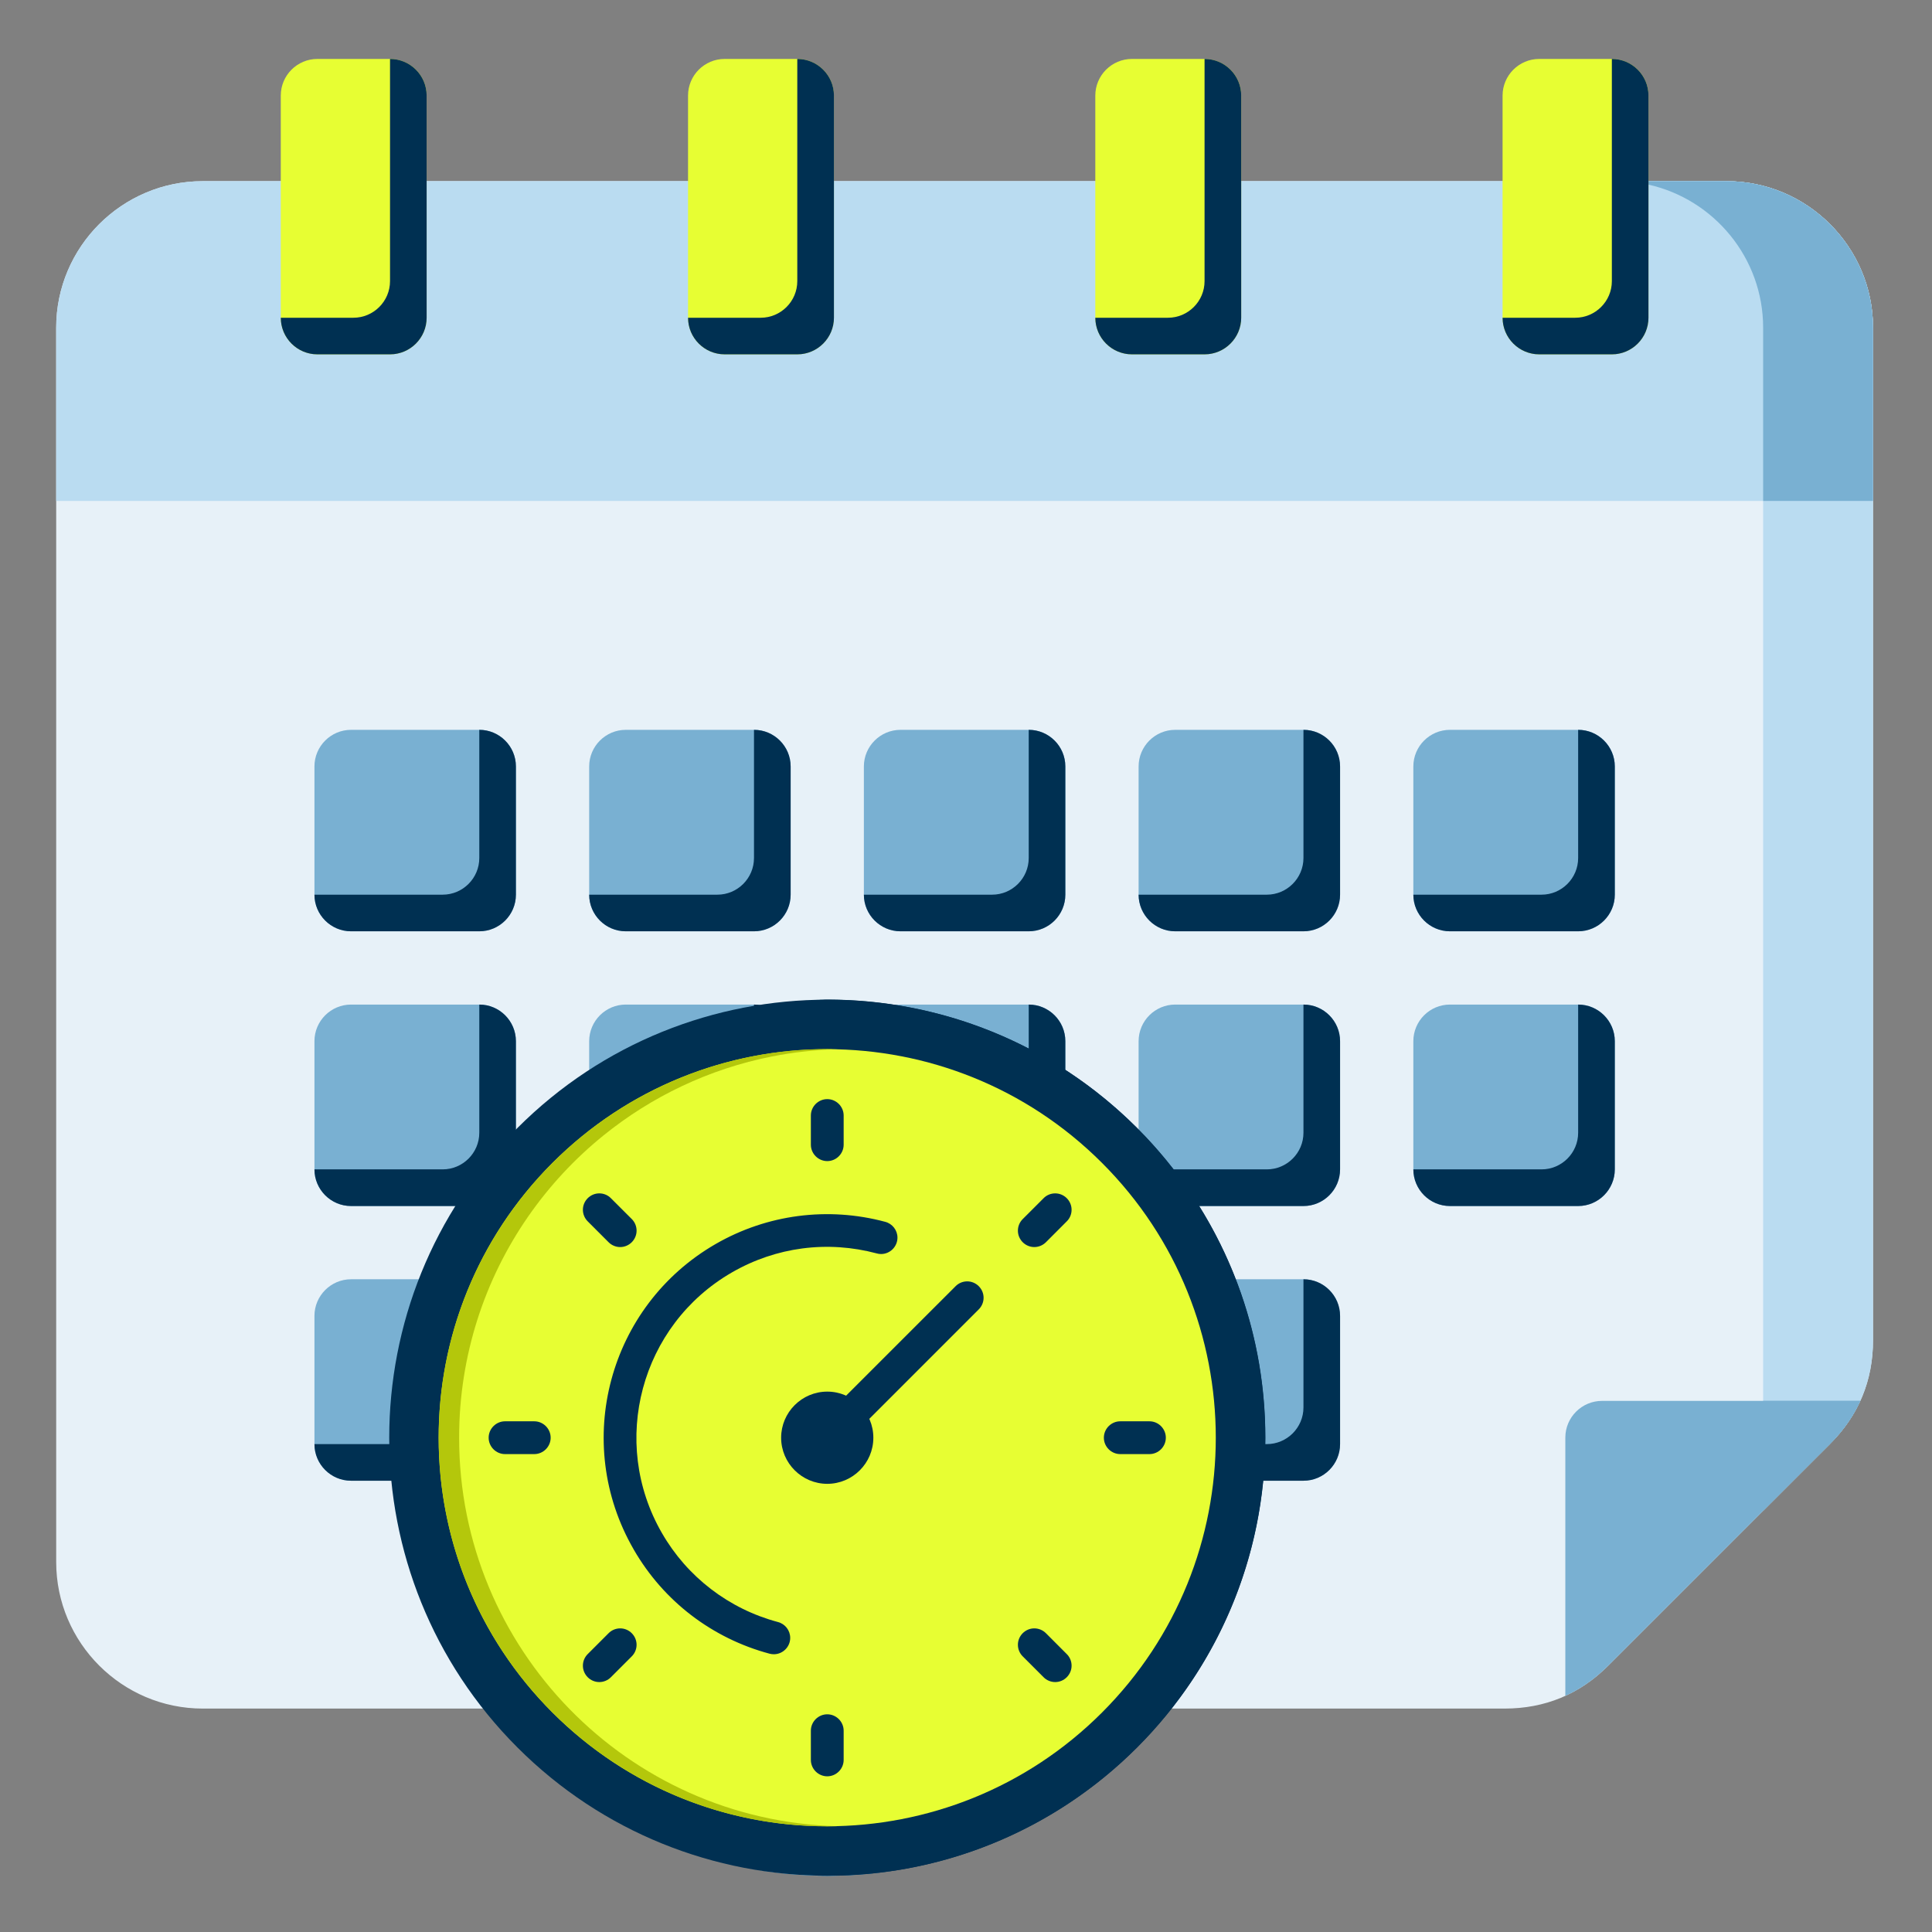
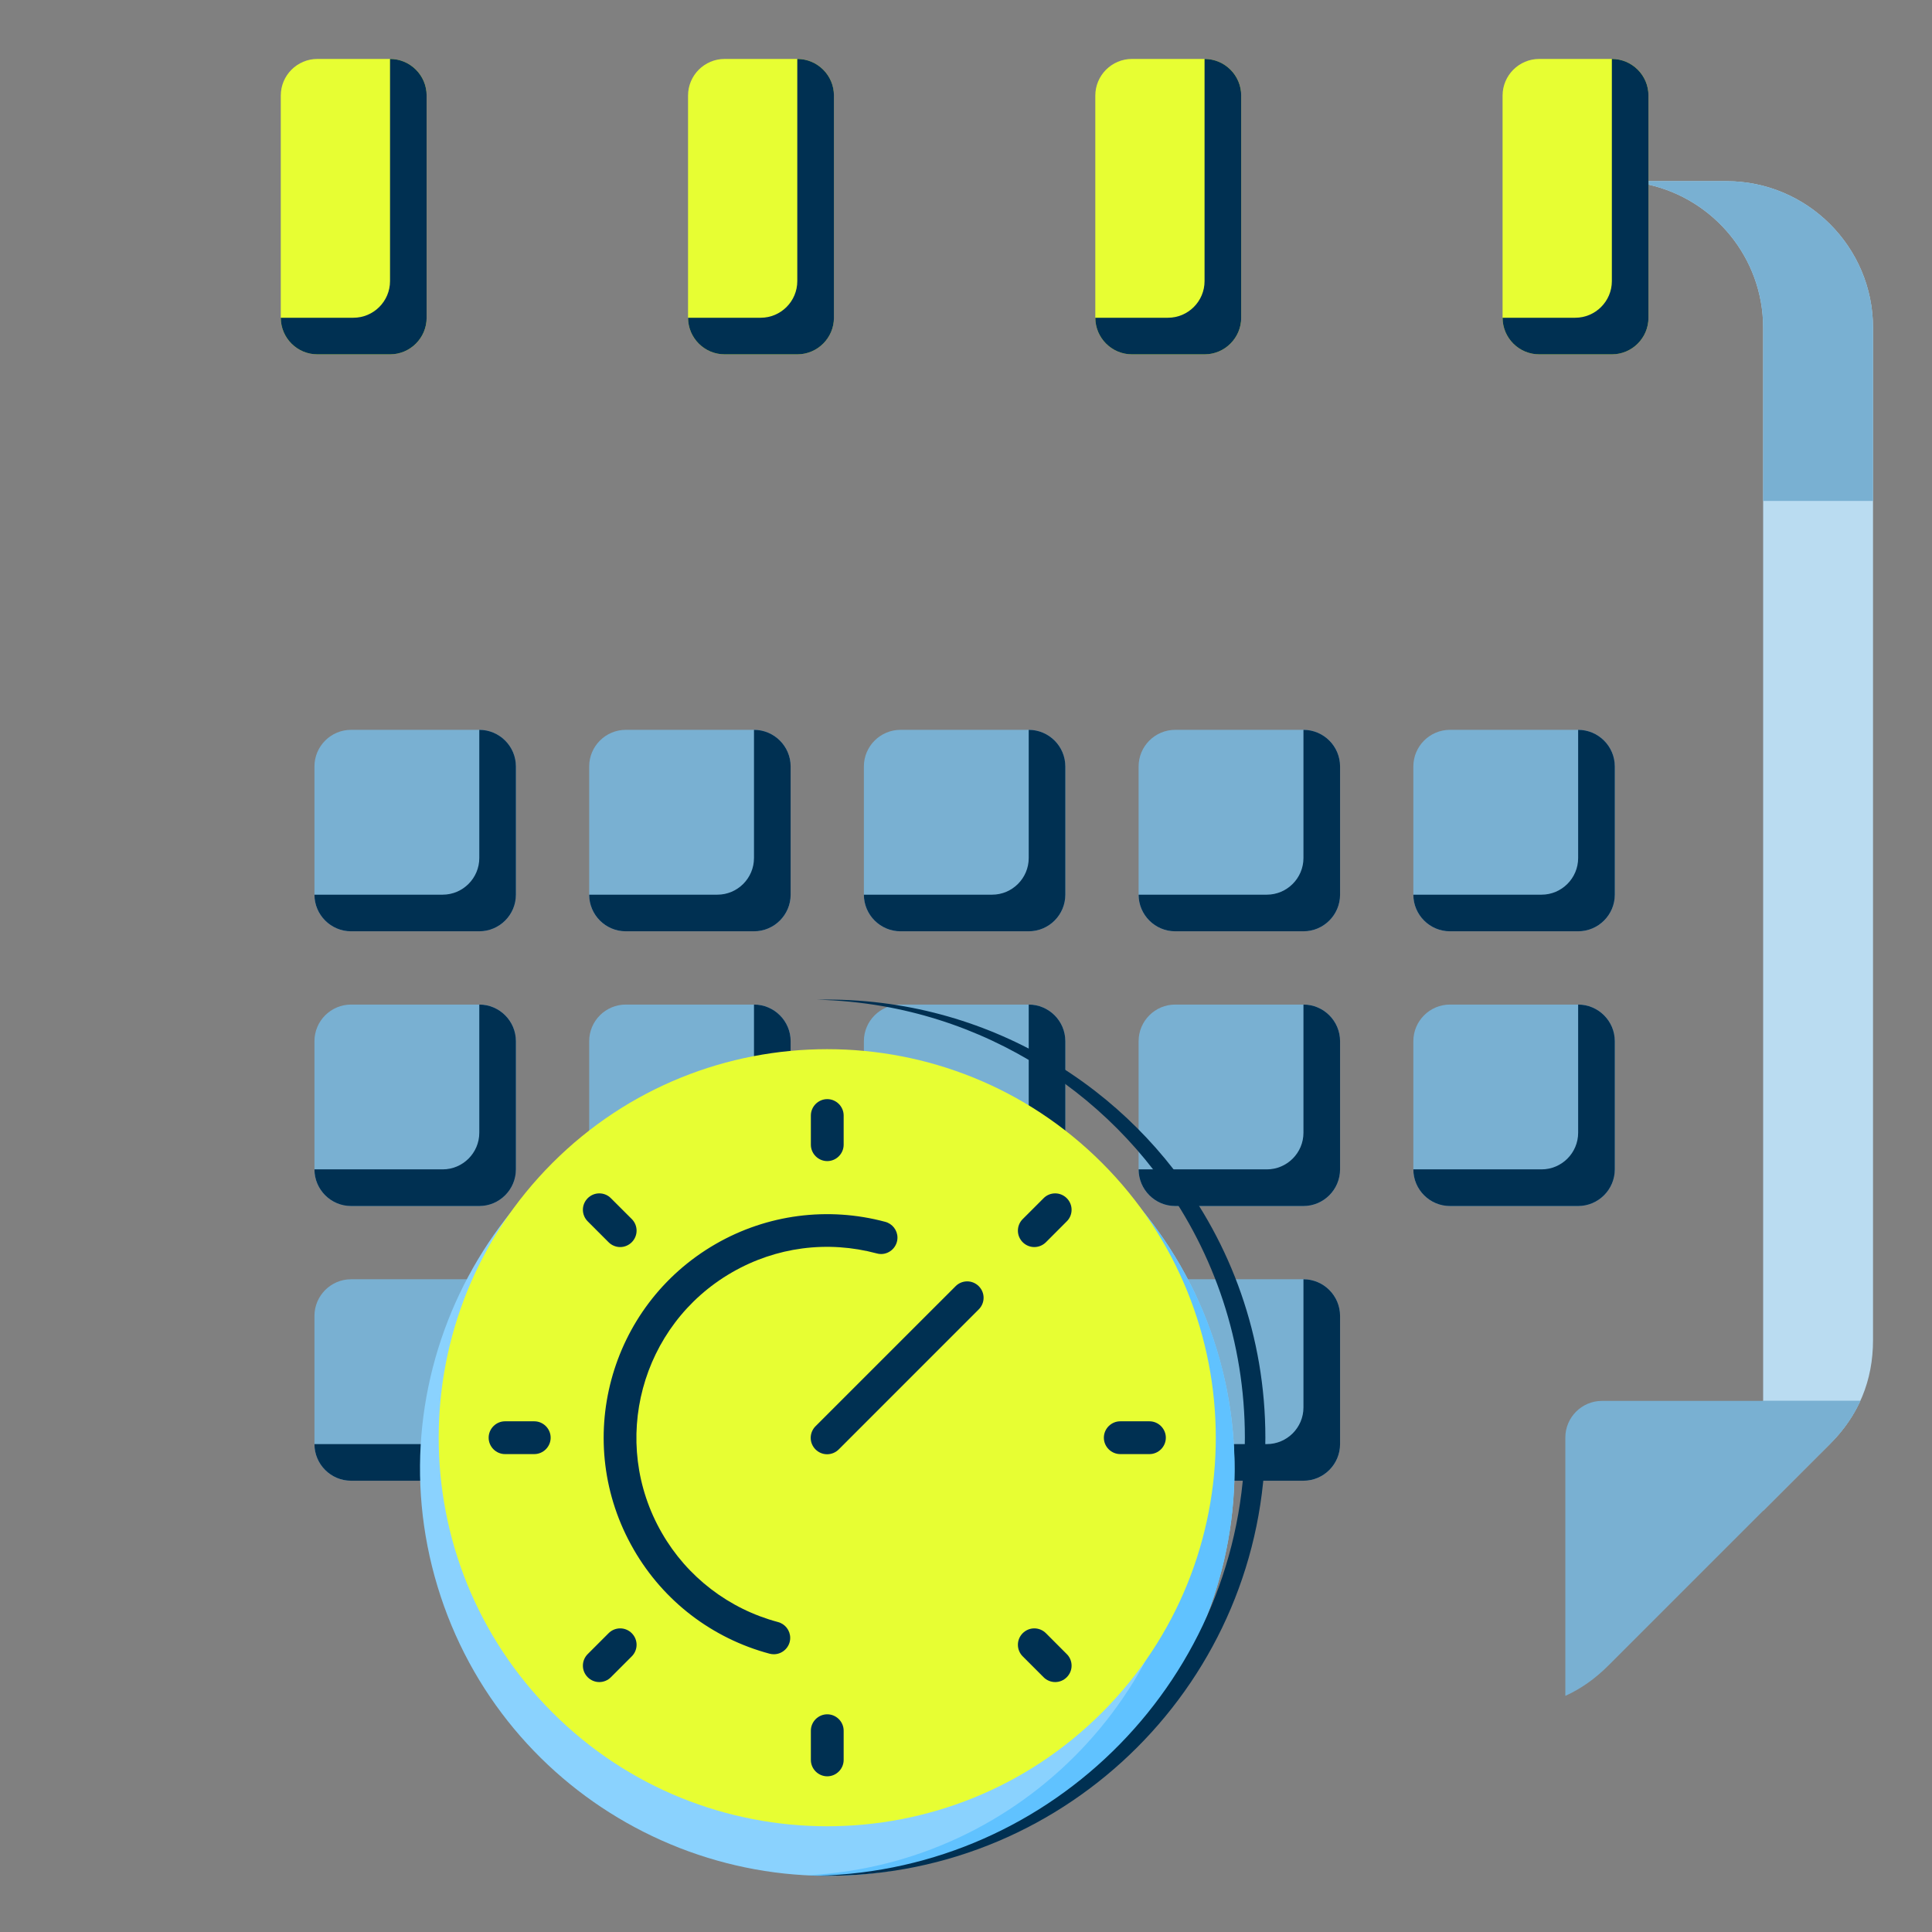
<svg xmlns="http://www.w3.org/2000/svg" width="100%" height="100%" viewBox="0 0 300 300" xml:space="preserve" style="fill-rule:evenodd;clip-rule:evenodd;stroke-linejoin:round;stroke-miterlimit:2;">
  <rect x="0" y="0" width="300" height="300" fill="#808080" stroke="none" />
  <g transform="matrix(6.18,0,0,6.18,150,150)">
    <g transform="matrix(1,0,0,1,-26.5,-26.5)">
-       <path d="M49.29,10.461L49.29,35.902C49.29,36.916 48.929,37.789 48.212,38.505L42.637,44.08C41.921,44.797 41.048,45.158 40.034,45.158L7.322,45.158C5.294,45.158 3.64,43.504 3.64,41.477L3.64,10.461C3.64,8.433 5.294,6.78 7.322,6.78L45.609,6.78C47.636,6.78 49.29,8.433 49.29,10.461Z" style="fill:rgb(231,241,248);" />
      <path d="M46.529,10.461L46.529,40.188L48.212,38.506C48.929,37.789 49.29,36.916 49.29,35.902L49.29,10.461C49.29,8.433 47.636,6.78 45.609,6.78L42.848,6.78C43.122,6.78 43.39,6.81 43.648,6.867C45.293,7.235 46.529,8.708 46.529,10.461Z" style="fill:rgb(186,220,241);" />
      <path d="M17.032,21.486L17.032,24.708C17.032,25.215 17.445,25.628 17.952,25.628L21.173,25.628C21.68,25.628 22.094,25.215 22.094,24.708L22.094,21.486C22.094,20.979 21.68,20.566 21.173,20.566L17.952,20.566C17.445,20.566 17.032,20.979 17.032,21.486ZM30.837,35.292L30.837,38.513C30.837,39.02 31.25,39.433 31.757,39.433L34.979,39.433C35.486,39.433 35.899,39.02 35.899,38.513L35.899,35.292C35.899,34.785 35.486,34.371 34.979,34.371L31.757,34.371C31.25,34.371 30.837,34.785 30.837,35.292ZM23.934,35.292L23.934,38.513C23.934,39.02 24.348,39.433 24.855,39.433L28.076,39.433C28.583,39.433 28.996,39.02 28.996,38.513L28.996,35.292C28.996,34.785 28.583,34.371 28.076,34.371L24.855,34.371C24.348,34.371 23.934,34.785 23.934,35.292ZM17.032,35.292L17.032,38.513C17.032,39.02 17.445,39.433 17.952,39.433L21.173,39.433C21.68,39.433 22.094,39.02 22.094,38.513L22.094,35.292C22.094,34.785 21.68,34.371 21.173,34.371L17.952,34.371C17.445,34.371 17.032,34.785 17.032,35.292ZM37.74,28.389L37.74,31.61C37.74,32.117 38.153,32.531 38.66,32.531L41.881,32.531C42.388,32.531 42.802,32.117 42.802,31.61L42.802,28.389C42.802,27.882 42.388,27.469 41.881,27.469L38.66,27.469C38.153,27.469 37.74,27.882 37.74,28.389ZM30.837,28.389L30.837,31.61C30.837,32.117 31.25,32.531 31.757,32.531L34.979,32.531C35.486,32.531 35.899,32.117 35.899,31.61L35.899,28.389C35.899,27.882 35.486,27.469 34.979,27.469L31.757,27.469C31.25,27.469 30.837,27.882 30.837,28.389ZM23.934,28.389L23.934,31.61C23.934,32.117 24.348,32.531 24.855,32.531L28.076,32.531C28.583,32.531 28.996,32.117 28.996,31.61L28.996,28.389C28.996,27.882 28.583,27.469 28.076,27.469L24.855,27.469C24.348,27.469 23.934,27.882 23.934,28.389ZM17.032,28.389L17.032,31.61C17.032,32.117 17.445,32.531 17.952,32.531L21.173,32.531C21.68,32.531 22.094,32.117 22.094,31.61L22.094,28.389C22.094,27.882 21.68,27.469 21.173,27.469L17.952,27.469C17.445,27.469 17.032,27.882 17.032,28.389ZM37.74,21.486L37.74,24.708C37.74,25.215 38.153,25.628 38.66,25.628L41.881,25.628C42.388,25.628 42.802,25.215 42.802,24.708L42.802,21.486C42.802,20.979 42.388,20.566 41.881,20.566L38.66,20.566C38.153,20.566 37.74,20.979 37.74,21.486ZM30.837,21.486L30.837,24.708C30.837,25.215 31.25,25.628 31.757,25.628L34.979,25.628C35.486,25.628 35.899,25.215 35.899,24.708L35.899,21.486C35.899,20.979 35.486,20.566 34.979,20.566L31.757,20.566C31.25,20.566 30.837,20.979 30.837,21.486ZM23.934,21.486L23.934,24.708C23.934,25.215 24.348,25.628 24.855,25.628L28.076,25.628C28.583,25.628 28.996,25.215 28.996,24.708L28.996,21.486C28.996,20.979 28.583,20.566 28.076,20.566L24.855,20.566C24.348,20.566 23.934,20.979 23.934,21.486Z" style="fill:rgb(121,176,210);" />
      <path d="M34.979,34.371L34.979,37.593C34.979,38.1 34.565,38.513 34.058,38.513L30.837,38.513C30.837,39.02 31.25,39.433 31.757,39.433L34.979,39.433C35.486,39.433 35.899,39.02 35.899,38.513L35.899,35.292C35.899,34.785 35.486,34.371 34.979,34.371ZM21.173,23.787C21.173,24.294 20.76,24.708 20.253,24.708L17.032,24.708C17.032,25.215 17.445,25.628 17.952,25.628L21.173,25.628C21.68,25.628 22.094,25.215 22.094,24.708L22.094,21.486C22.094,20.979 21.68,20.566 21.173,20.566L21.173,23.787ZM23.934,24.708C23.934,25.215 24.348,25.628 24.855,25.628L28.076,25.628C28.583,25.628 28.996,25.215 28.996,24.708L28.996,21.486C28.996,20.979 28.583,20.566 28.076,20.566L28.076,23.787C28.076,24.294 27.663,24.708 27.156,24.708L23.934,24.708ZM30.837,24.708C30.837,25.215 31.25,25.628 31.757,25.628L34.979,25.628C35.486,25.628 35.899,25.215 35.899,24.708L35.899,21.486C35.899,20.979 35.486,20.566 34.979,20.566L34.979,23.787C34.979,24.294 34.565,24.708 34.058,24.708L30.837,24.708ZM37.74,24.708C37.74,25.215 38.153,25.628 38.66,25.628L41.881,25.628C42.388,25.628 42.802,25.215 42.802,24.708L42.802,21.486C42.802,20.979 42.388,20.566 41.881,20.566L41.881,23.787C41.881,24.294 41.468,24.708 40.961,24.708L37.74,24.708ZM41.881,30.69C41.881,31.197 41.468,31.61 40.961,31.61L37.74,31.61C37.74,32.117 38.153,32.531 38.66,32.531L41.881,32.531C42.388,32.531 42.802,32.117 42.802,31.61L42.802,28.389C42.802,27.882 42.388,27.469 41.881,27.469L41.881,30.69ZM34.979,32.531C35.486,32.531 35.899,32.117 35.899,31.61L35.899,28.389C35.899,27.882 35.486,27.469 34.979,27.469L34.979,30.69C34.979,31.197 34.565,31.61 34.058,31.61L30.837,31.61C30.837,32.117 31.25,32.531 31.757,32.531L34.979,32.531ZM28.076,32.531C28.583,32.531 28.996,32.117 28.996,31.61L28.996,28.389C28.996,27.882 28.583,27.469 28.076,27.469L28.076,30.69C28.076,31.197 27.663,31.61 27.156,31.61L23.934,31.61C23.934,32.117 24.348,32.531 24.855,32.531L28.076,32.531ZM21.173,32.531C21.68,32.531 22.094,32.117 22.094,31.61L22.094,28.389C22.094,27.882 21.68,27.469 21.173,27.469L21.173,30.69C21.173,31.197 20.76,31.61 20.253,31.61L17.032,31.61C17.032,32.117 17.445,32.531 17.952,32.531L21.173,32.531ZM22.094,35.292C22.094,34.785 21.68,34.371 21.173,34.371L21.173,37.593C21.173,38.1 20.76,38.513 20.253,38.513L17.032,38.513C17.032,39.02 17.445,39.433 17.952,39.433L21.173,39.433C21.68,39.433 22.094,39.02 22.094,38.513L22.094,35.292ZM28.076,34.371L28.076,37.593C28.076,38.1 27.663,38.513 27.156,38.513L23.934,38.513C23.934,39.02 24.348,39.433 24.855,39.433L28.076,39.433C28.583,39.433 28.996,39.02 28.996,38.513L28.996,35.292C28.996,34.785 28.583,34.371 28.076,34.371Z" style="fill:rgb(0,48,82);" />
      <path d="M10.129,28.389L10.129,31.61C10.129,32.117 10.542,32.531 11.049,32.531L14.271,32.531C14.778,32.531 15.191,32.117 15.191,31.61L15.191,28.389C15.191,27.882 14.778,27.469 14.271,27.469L11.049,27.469C10.542,27.469 10.129,27.882 10.129,28.389ZM10.129,21.486L10.129,24.708C10.129,25.215 10.542,25.628 11.049,25.628L14.271,25.628C14.778,25.628 15.191,25.215 15.191,24.708L15.191,21.486C15.191,20.979 14.778,20.566 14.271,20.566L11.049,20.566C10.542,20.566 10.129,20.979 10.129,21.486ZM10.129,35.292L10.129,38.513C10.129,39.02 10.542,39.433 11.049,39.433L14.271,39.433C14.778,39.433 15.191,39.02 15.191,38.513L15.191,35.292C15.191,34.785 14.778,34.371 14.271,34.371L11.049,34.371C10.542,34.371 10.129,34.785 10.129,35.292Z" style="fill:rgb(121,176,210);" />
      <path d="M14.271,25.628C14.778,25.628 15.191,25.215 15.191,24.708L15.191,21.486C15.191,20.979 14.778,20.566 14.271,20.566L14.271,23.787C14.271,24.294 13.857,24.708 13.35,24.708L10.129,24.708C10.129,25.215 10.542,25.628 11.049,25.628L14.271,25.628ZM14.271,30.69C14.271,31.197 13.857,31.61 13.35,31.61L10.129,31.61C10.129,32.117 10.542,32.531 11.049,32.531L14.271,32.531C14.778,32.531 15.191,32.117 15.191,31.61L15.191,28.389C15.191,27.882 14.778,27.469 14.271,27.469L14.271,30.69ZM15.191,35.292C15.191,34.785 14.778,34.371 14.271,34.371L14.271,37.593C14.271,38.1 13.857,38.513 13.35,38.513L10.129,38.513C10.129,39.02 10.542,39.433 11.049,39.433L14.271,39.433C14.778,39.433 15.191,39.02 15.191,38.513L15.191,35.292Z" style="fill:rgb(0,48,82);" />
-       <path d="M3.64,14.814L49.29,14.814L49.29,10.461C49.29,8.433 47.636,6.78 45.609,6.78L7.322,6.78C5.294,6.78 3.64,8.433 3.64,10.461L3.64,14.814Z" style="fill:rgb(186,220,241);" />
      <path d="M46.529,14.814L49.29,14.814L49.29,10.461C49.29,8.433 47.636,6.78 45.609,6.78L42.848,6.78C43.122,6.78 43.39,6.81 43.648,6.867C45.293,7.235 46.529,8.708 46.529,10.461L46.529,14.814Z" style="fill:rgb(121,176,210);" />
      <path d="M42.48,37.427C41.973,37.427 41.559,37.841 41.559,38.348L41.559,44.839C41.95,44.661 42.31,44.407 42.637,44.08L48.212,38.506C48.539,38.178 48.793,37.818 48.971,37.427L42.48,37.427Z" style="fill:rgb(121,176,210);" />
      <path d="M46.529,40.188L48.212,38.506C48.539,38.178 48.793,37.818 48.971,37.427L46.529,37.427L46.529,40.188Z" style="fill:rgb(121,176,210);" />
      <path d="M10.203,3.709L12.028,3.709C12.535,3.709 12.948,4.122 12.948,4.629L12.948,10.212C12.948,10.719 12.535,11.132 12.028,11.132L10.203,11.132C9.696,11.132 9.283,10.719 9.283,10.212L9.283,4.629C9.283,4.122 9.696,3.709 10.203,3.709ZM40.903,3.709L42.728,3.709C43.235,3.709 43.648,4.122 43.648,4.629L43.648,10.212C43.648,10.719 43.235,11.132 42.728,11.132L40.903,11.132C40.396,11.132 39.982,10.719 39.982,10.212L39.982,4.629C39.982,4.122 40.396,3.709 40.903,3.709ZM30.67,3.709L32.494,3.709C33.001,3.709 33.415,4.122 33.415,4.629L33.415,10.212C33.415,10.719 33.001,11.132 32.494,11.132L30.67,11.132C30.163,11.132 29.749,10.719 29.749,10.212L29.749,4.629C29.749,4.122 30.163,3.709 30.67,3.709ZM20.436,3.709L22.261,3.709C22.768,3.709 23.181,4.122 23.181,4.629L23.181,10.212C23.181,10.719 22.768,11.132 22.261,11.132L20.436,11.132C19.929,11.132 19.516,10.719 19.516,10.212L19.516,4.629C19.516,4.122 19.929,3.709 20.436,3.709Z" style="fill:rgb(231,254,51);" />
      <path d="M39.982,10.212C39.982,10.719 40.396,11.132 40.903,11.132L42.728,11.132C43.235,11.132 43.648,10.719 43.648,10.212L43.648,4.629C43.648,4.122 43.235,3.709 42.728,3.709L42.728,9.292C42.728,9.799 42.314,10.212 41.807,10.212L39.982,10.212ZM21.341,10.212L19.516,10.212C19.516,10.719 19.929,11.132 20.436,11.132L22.261,11.132C22.768,11.132 23.182,10.719 23.182,10.212L23.182,4.629C23.182,4.122 22.768,3.709 22.261,3.709L22.261,9.292C22.261,9.799 21.848,10.212 21.341,10.212ZM12.028,11.132C12.535,11.132 12.948,10.719 12.948,10.212L12.948,4.629C12.948,4.122 12.535,3.709 12.028,3.709L12.028,9.292C12.028,9.799 11.614,10.212 11.107,10.212L9.283,10.212C9.283,10.719 9.696,11.132 10.203,11.132L12.028,11.132ZM32.494,11.132C33.001,11.132 33.415,10.719 33.415,10.212L33.415,4.629C33.415,4.122 33.001,3.709 32.494,3.709L32.494,9.292C32.494,9.799 32.081,10.212 31.574,10.212L29.749,10.212C29.749,10.719 30.163,11.132 30.67,11.132L32.494,11.132Z" style="fill:rgb(0,48,82);" />
      <path d="M20.05,29.334C25.455,27.698 31.171,30.757 32.807,36.162C34.444,41.567 31.384,47.283 25.979,48.92C20.575,50.556 14.858,47.496 13.222,42.091C11.586,36.687 14.645,30.97 20.05,29.334Z" style="fill:rgb(138,210,254);" />
      <path d="M23.014,28.895C28.665,28.895 33.246,33.476 33.246,39.127C33.246,44.778 28.665,49.358 23.014,49.358C22.842,49.358 22.672,49.354 22.502,49.346C27.915,49.079 32.222,44.606 32.222,39.127C32.222,33.648 27.915,29.175 22.502,28.908C22.672,28.9 22.842,28.895 23.014,28.895Z" style="fill:rgb(96,194,255);" />
      <path d="M16.983,39.609C16.527,39.153 16.527,38.413 16.983,37.957C17.439,37.501 18.179,37.501 18.635,37.957L21.529,40.851L27.397,34.924C27.85,34.468 28.588,34.466 29.044,34.92C29.5,35.373 29.502,36.111 29.049,36.567C26.818,38.82 24.597,41.09 22.356,43.331C21.9,43.787 21.16,43.787 20.704,43.331L16.983,39.609Z" style="fill:rgb(236,239,241);" />
-       <path d="M15.23,30.569C19.525,26.273 26.501,26.272 30.797,30.568C35.093,34.864 35.093,41.84 30.798,46.136C26.502,50.432 19.526,50.432 15.23,46.136C10.934,41.84 10.934,34.865 15.23,30.569Z" style="fill:rgb(0,48,82);" />
      <path d="M31.424,31.908C32.734,33.719 33.507,35.946 33.507,38.352C33.507,44.346 28.717,49.221 22.756,49.358C22.842,49.359 22.928,49.36 23.014,49.36C29.093,49.36 34.022,44.432 34.022,38.352C34.022,35.814 33.162,33.475 31.718,31.613C31.148,30.878 30.488,30.218 29.753,29.648C28.236,28.472 26.403,27.683 24.403,27.431C23.857,27.362 23.307,27.334 22.756,27.347C23.308,27.36 23.859,27.414 24.403,27.508C26.328,27.844 28.081,28.68 29.524,29.877C30.24,30.471 30.878,31.153 31.424,31.908Z" style="fill:rgb(0,48,82);" />
      <path d="M16.109,31.448C19.919,27.637 26.107,27.637 29.918,31.448C33.729,35.258 33.729,41.446 29.918,45.257C26.108,49.068 19.92,49.068 16.109,45.257C12.298,41.446 12.298,35.259 16.109,31.448Z" style="fill:rgb(231,254,51);" />
-       <path d="M13.764,38.352C13.764,36.29 14.404,34.376 15.495,32.8C16.026,32.034 16.663,31.347 17.387,30.761C18.595,29.782 20.041,29.086 21.624,28.773C22.167,28.666 22.718,28.605 23.271,28.591C22.72,28.577 22.169,28.608 21.624,28.686C19.966,28.922 18.442,29.575 17.162,30.535C16.417,31.094 15.755,31.755 15.196,32.5C13.973,34.131 13.249,36.157 13.249,38.352C13.249,43.745 17.621,48.117 23.014,48.117C23.1,48.117 23.186,48.116 23.271,48.114C17.997,47.977 13.764,43.659 13.764,38.352Z" style="fill:rgb(180,199,11);" />
      <path d="M22.602,30.257C22.602,30.031 22.788,29.845 23.014,29.845C23.24,29.845 23.426,30.031 23.426,30.257L23.426,30.99C23.426,31.216 23.24,31.402 23.014,31.402C22.788,31.402 22.602,31.216 22.602,30.99L22.602,30.257ZM28.447,32.337C28.524,32.257 28.631,32.213 28.741,32.213C28.967,32.213 29.153,32.399 29.153,32.625C29.153,32.736 29.109,32.842 29.029,32.919L28.511,33.438C28.433,33.517 28.327,33.562 28.216,33.562C27.99,33.562 27.804,33.376 27.804,33.15C27.804,33.039 27.849,32.933 27.928,32.856L28.447,32.337ZM31.109,37.94C31.335,37.94 31.521,38.126 31.521,38.352C31.521,38.578 31.335,38.764 31.109,38.764L30.376,38.764C30.15,38.764 29.964,38.578 29.964,38.352C29.964,38.126 30.15,37.94 30.376,37.94L31.109,37.94ZM29.029,43.786C29.109,43.863 29.153,43.969 29.153,44.08C29.153,44.306 28.967,44.492 28.741,44.492C28.631,44.492 28.524,44.447 28.447,44.368L27.928,43.849C27.849,43.772 27.804,43.666 27.804,43.555C27.804,43.329 27.99,43.143 28.216,43.143C28.327,43.143 28.433,43.188 28.511,43.267L29.029,43.786ZM23.426,46.448C23.426,46.674 23.24,46.86 23.014,46.86C22.788,46.86 22.602,46.674 22.602,46.448L22.602,45.714C22.602,45.488 22.788,45.302 23.014,45.302C23.24,45.302 23.426,45.488 23.426,45.714L23.426,46.448ZM17.58,44.368C17.503,44.447 17.397,44.492 17.286,44.492C17.06,44.492 16.874,44.306 16.874,44.08C16.874,43.969 16.919,43.863 16.998,43.786L17.517,43.267C17.594,43.188 17.7,43.143 17.811,43.143C18.037,43.143 18.223,43.329 18.223,43.555C18.223,43.666 18.178,43.772 18.099,43.849L17.58,44.368ZM14.918,38.764C14.692,38.764 14.506,38.578 14.506,38.352C14.506,38.126 14.692,37.94 14.918,37.94L15.652,37.94C15.878,37.94 16.064,38.126 16.064,38.352C16.064,38.578 15.878,38.764 15.652,38.764L14.918,38.764ZM16.998,32.919C16.919,32.842 16.874,32.735 16.874,32.625C16.874,32.399 17.06,32.213 17.286,32.213C17.397,32.213 17.503,32.257 17.58,32.337L18.099,32.855C18.179,32.933 18.223,33.039 18.223,33.15C18.223,33.376 18.037,33.562 17.811,33.562C17.701,33.562 17.594,33.517 17.517,33.438L16.998,32.919ZM21.773,42.983C21.955,43.029 22.083,43.194 22.083,43.382C22.083,43.608 21.897,43.793 21.672,43.793C21.634,43.793 21.596,43.788 21.56,43.778C20.847,43.587 20.179,43.258 19.593,42.809C19.025,42.373 18.531,41.82 18.15,41.16L18.15,41.159C17.374,39.816 17.216,38.286 17.588,36.899C17.96,35.51 18.862,34.264 20.205,33.488C20.863,33.108 21.568,32.877 22.279,32.783C23.011,32.687 23.754,32.736 24.467,32.927C24.649,32.973 24.778,33.138 24.778,33.325C24.778,33.551 24.592,33.737 24.366,33.737C24.329,33.737 24.291,33.732 24.255,33.721C23.649,33.559 23.014,33.514 22.385,33.597C21.78,33.677 21.18,33.875 20.617,34.2C19.47,34.862 18.701,35.926 18.383,37.111C18.065,38.297 18.199,39.604 18.861,40.75L18.863,40.753C19.176,41.297 19.594,41.773 20.092,42.155C20.592,42.539 21.163,42.82 21.773,42.983Z" style="fill:rgb(0,48,82);" />
      <path d="M23.305,38.644C23.227,38.723 23.121,38.768 23.01,38.768C22.784,38.768 22.598,38.582 22.598,38.356C22.598,38.245 22.643,38.139 22.722,38.061L26.236,34.548C26.313,34.469 26.419,34.424 26.53,34.424C26.756,34.424 26.942,34.61 26.942,34.836C26.942,34.947 26.897,35.053 26.818,35.13L23.305,38.644Z" style="fill:rgb(0,48,82);" />
-       <path d="M23.014,39.511C23.652,39.511 24.172,38.991 24.172,38.352C24.172,37.714 23.652,37.194 23.014,37.194C22.376,37.194 21.855,37.714 21.855,38.352C21.855,38.99 22.376,39.511 23.014,39.511Z" style="fill:rgb(0,48,82);" />
    </g>
  </g>
</svg>